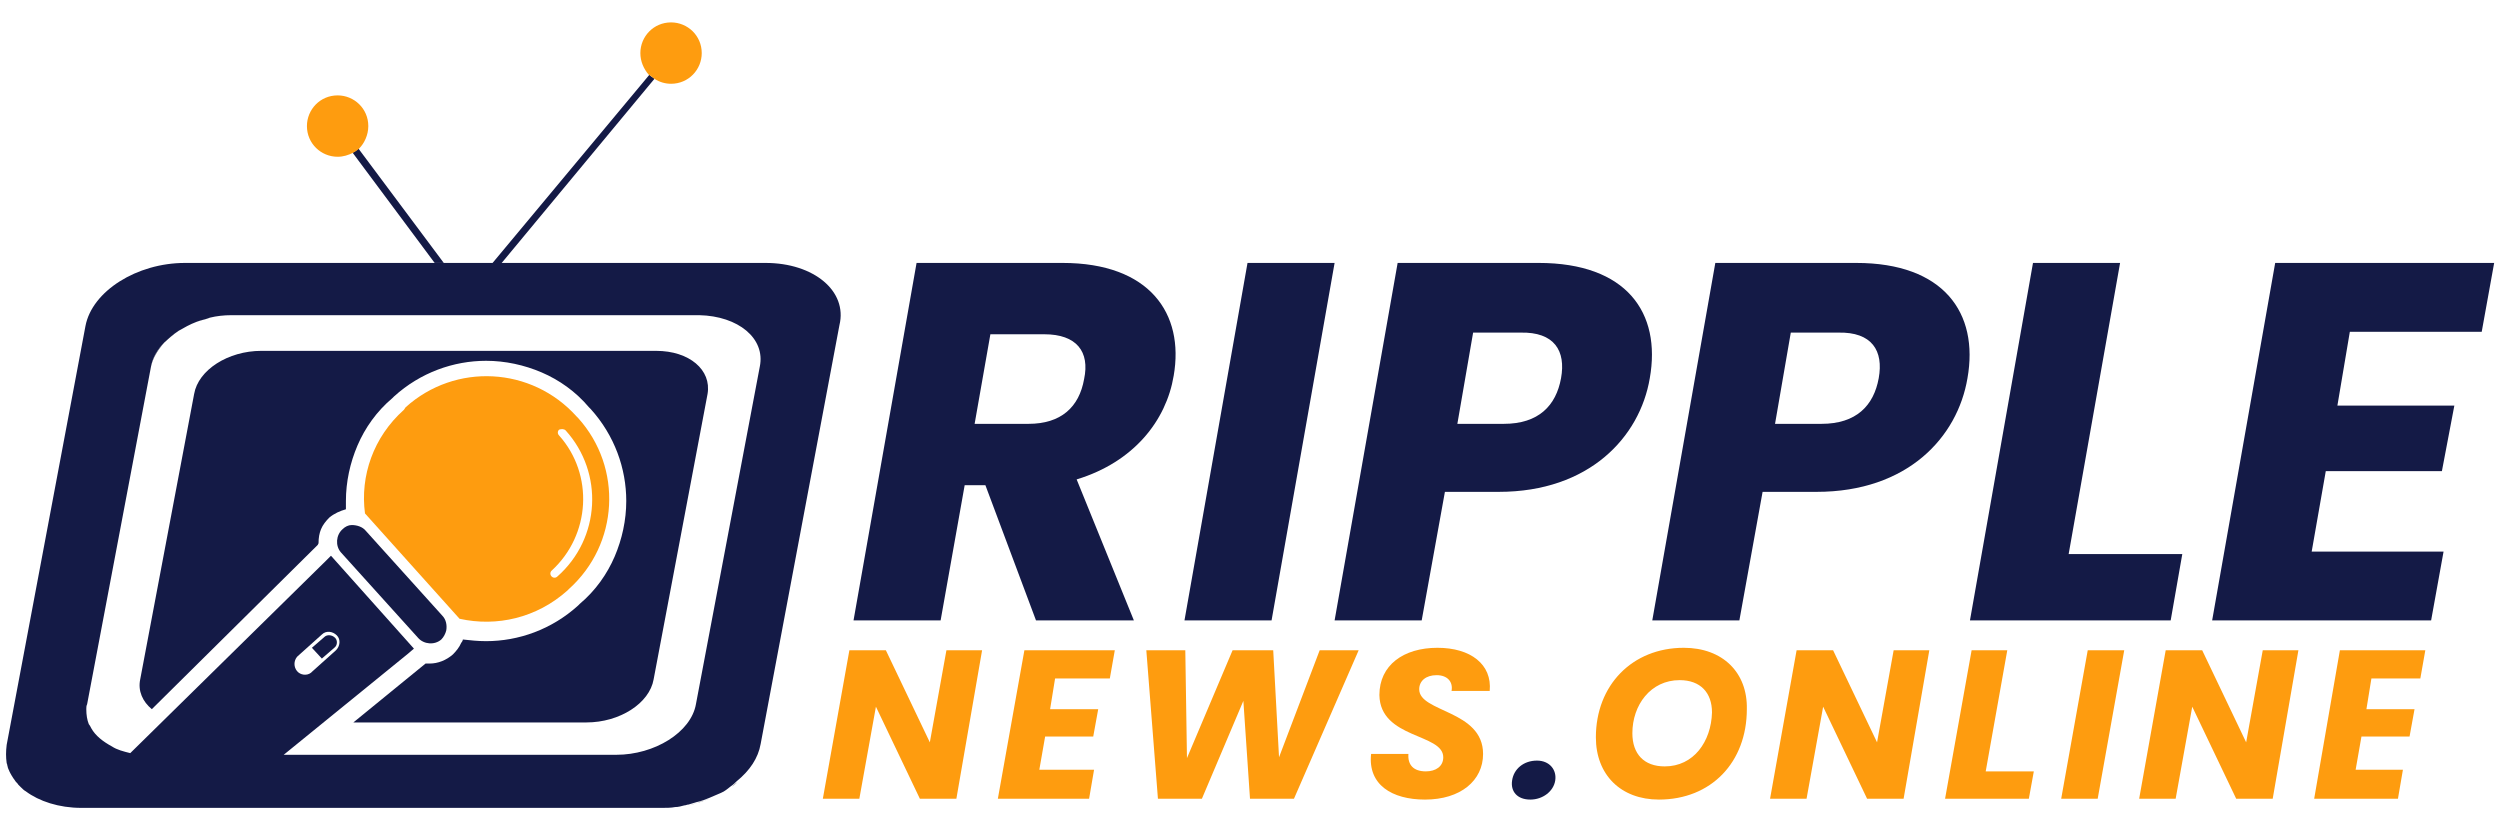
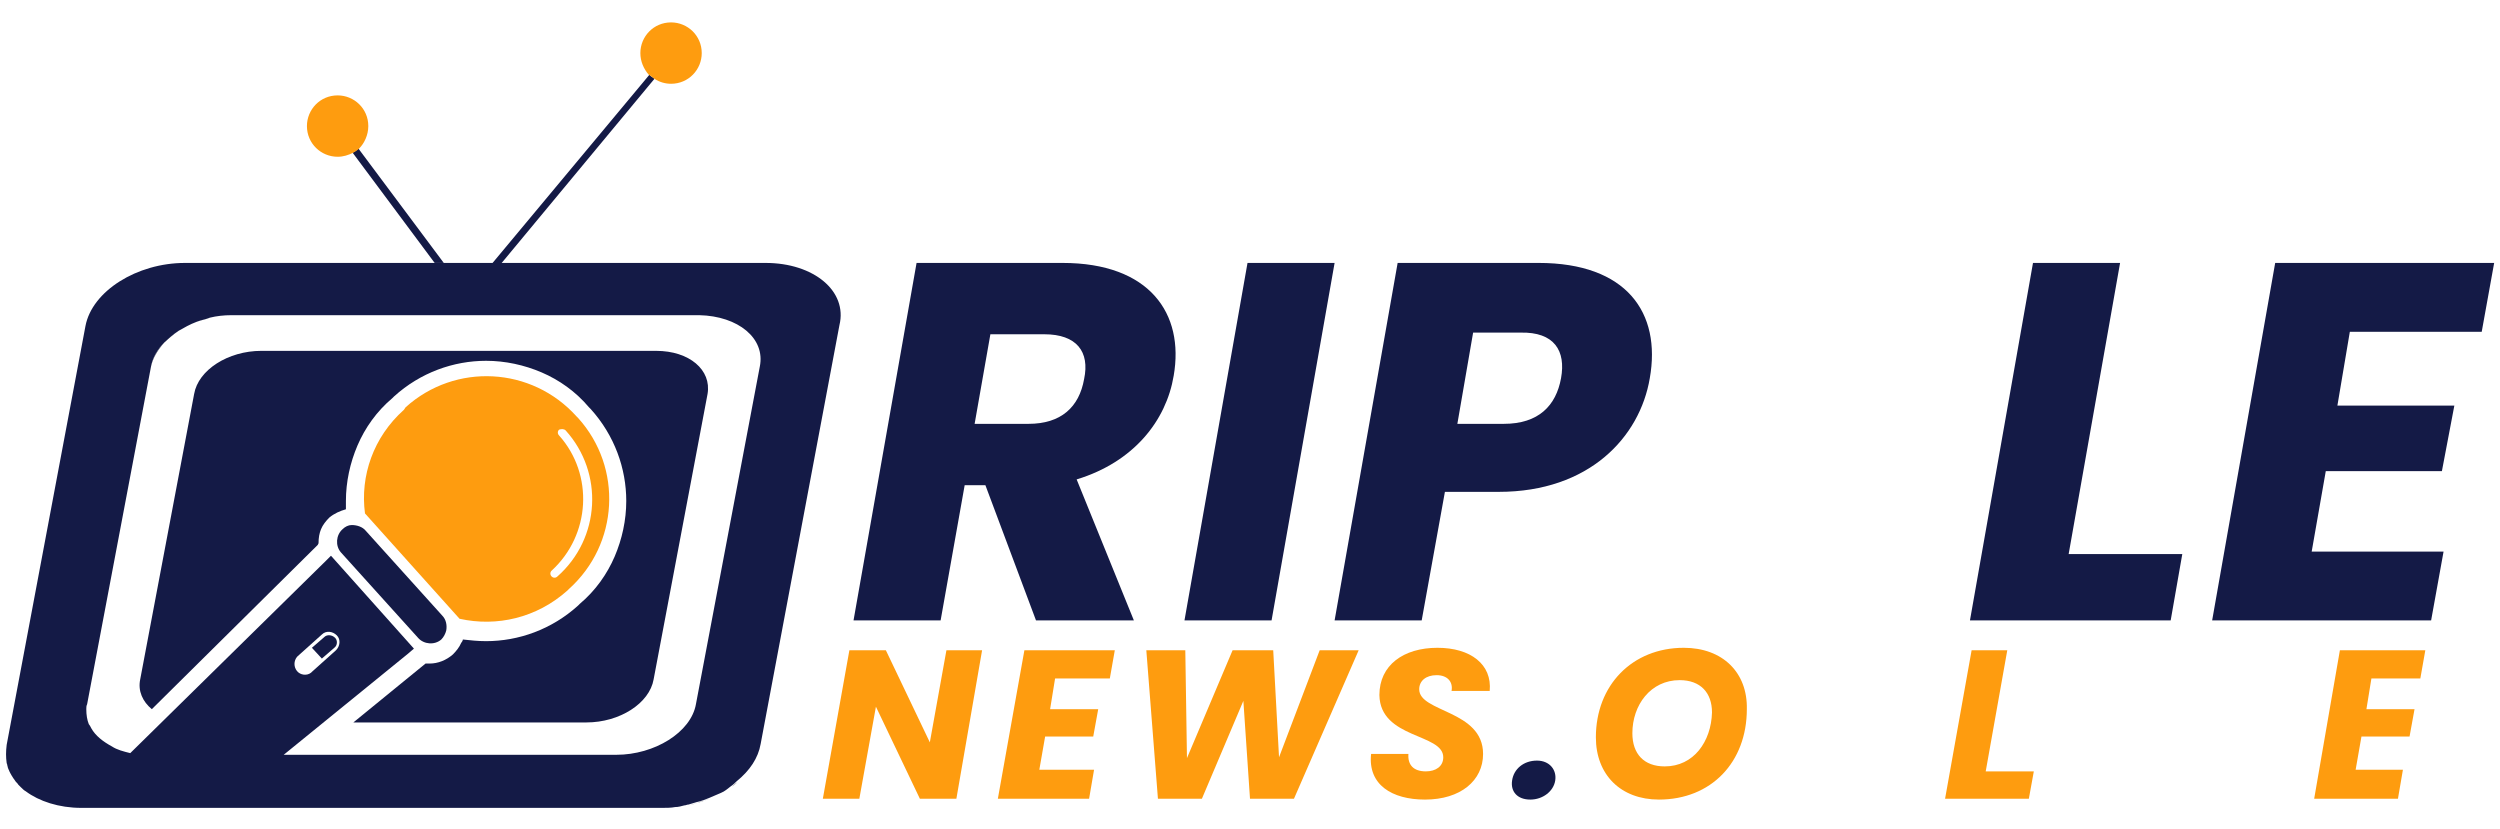
<svg xmlns="http://www.w3.org/2000/svg" version="1.1" id="Layer_1" x="0px" y="0px" width="214px" height="71px" viewBox="0 0 300 100" style="enable-background:new 0 0 300 100;" xml:space="preserve">
  <style type="text/css">
	.st0{fill:#171921;}
	.st1{fill:#141A46;}
	.st2{fill:#FE9C0F;}
</style>
  <g id="XMLID_2_">
    <path id="XMLID_118_" class="st0" d="M88.2,94.3c-0.2,0.2-0.5,0.4-0.7,0.6C87.7,94.7,87.9,94.5,88.2,94.3z" />
    <path id="XMLID_119_" class="st0" d="M84.8,96.3c-0.5,0.2-1,0.4-1.5,0.5C83.9,96.6,84.4,96.5,84.8,96.3z" />
    <path id="XMLID_120_" class="st0" d="M19.1,41.3c0.5-0.5,1.1-1,1.7-1.4C20.2,40.3,19.6,40.7,19.1,41.3z" />
    <path id="XMLID_121_" class="st0" d="M87.4,94.9c-0.4,0.3-0.8,0.5-1.2,0.8C86.6,95.4,87,95.2,87.4,94.9z" />
    <path id="XMLID_122_" class="st0" d="M0.4,92.7c-0.1-0.2-0.2-0.5-0.2-0.7C0.2,92.3,0.3,92.5,0.4,92.7z" />
    <path id="XMLID_123_" class="st0" d="M83.4,96.8c-0.3,0.1-0.7,0.2-1,0.3C82.7,97,83,96.9,83.4,96.8z" />
    <path id="XMLID_124_" class="st0" d="M1.2,94.2c-0.3-0.4-0.6-0.9-0.8-1.4C0.6,93.2,0.8,93.7,1.2,94.2z" />
    <path id="XMLID_125_" class="st0" d="M81.8,97.1c-0.3,0.1-0.7,0.1-1.1,0.2C81.1,97.2,81.5,97.2,81.8,97.1z" />
    <path id="XMLID_126_" class="st0" d="M2.5,95.4c-0.2-0.2-0.4-0.3-0.6-0.5C2.1,95.1,2.3,95.2,2.5,95.4z" />
    <path id="XMLID_127_" class="st0" d="M19.1,41.3c-0.8,0.9-1.4,1.9-1.6,2.9L9.8,84.9l7.7-40.7C17.7,43.1,18.3,42.1,19.1,41.3z" />
    <path id="XMLID_128_" class="st0" d="M23,38.8c0.5-0.2,1.1-0.3,1.6-0.5C24,38.5,23.5,38.6,23,38.8z" />
    <path id="XMLID_130_" class="st1" d="M37.7,65.5C37.7,65.4,37.7,65.4,37.7,65.5c0-0.7,0.1-1.2,0.3-1.7c0.2-0.5,0.6-1,1-1.4l0,0l0,0   c0.6-0.5,1.3-0.8,2-1c0-0.3,0-0.7,0-1c0-2.3,0.5-4.6,1.4-6.7c0.9-2.1,2.3-4.1,4.2-5.7l0.2-0.2c3.2-2.9,7.2-4.3,11.1-4.3   c2.3,0,4.6,0.5,6.7,1.4c2.1,0.9,4.1,2.3,5.7,4.2l0,0l0.2,0.2c2.9,3.2,4.3,7.2,4.3,11.1c0,2.3-0.5,4.6-1.4,6.7   c-0.9,2.1-2.3,4.1-4.2,5.7l-0.2,0.2c-3.2,2.9-7.2,4.3-11.1,4.3c-1,0-1.9-0.1-2.8-0.2c0,0.1-0.1,0.3-0.2,0.4c-0.2,0.5-0.6,1-1,1.4   l0,0l0,0c-0.8,0.7-1.8,1.1-2.8,1.1c-0.2,0-0.4,0-0.5,0l-8.7,7.1l28.1,0c4,0,7.6-2.3,8.1-5.2l6.5-34.4c0.5-2.9-2.2-5.2-6.2-5.2   l-47.6,0c-4,0-7.6,2.3-8.1,5.2l-6.5,34.4c-0.3,1.4,0.3,2.7,1.4,3.6l20-19.8L37.7,65.5z" />
    <g id="XMLID_64_">
      <path id="XMLID_133_" class="st1" d="M140.8,45.3c1.3-7.5-2.9-13.6-13.4-13.6h-17.6l-7.6,43.1h10.5l2.9-16.3h2.5l6.1,16.3h11.8    l-6.9-17C136,55.7,139.9,50.7,140.8,45.3z M130,45.7c-0.6,3.4-2.8,5.4-6.7,5.4h-6.5l1.9-10.8h6.5C129.1,40.3,130.7,42.4,130,45.7z    " />
      <polygon id="XMLID_134_" class="st1" points="160.2,31.7 149.7,31.7 142.1,74.8 152.6,74.8   " />
      <path id="XMLID_137_" class="st1" d="M198.2,45.6c1.4-7.9-2.8-13.9-13.4-13.9h-17l-7.6,43.1h10.5l2.8-15.5h6.5    C190.9,59.3,197,52.7,198.2,45.6z M187.5,45.6c-0.6,3.3-2.7,5.5-6.9,5.5h-5.6l1.9-11h5.7C186.7,40,188.1,42.3,187.5,45.6z" />
-       <path id="XMLID_140_" class="st1" d="M223.1,31.7h-17l-7.6,43.1H209l2.8-15.5h6.5c11,0,17-6.6,18.2-13.7    C237.9,37.7,233.6,31.7,223.1,31.7z M225.8,45.6c-0.6,3.3-2.7,5.5-6.9,5.5h-5.6l1.9-11h5.7C225,40,226.4,42.3,225.8,45.6z" />
      <polygon id="XMLID_141_" class="st1" points="262.4,66.8 248.7,66.8 254.9,31.7 244.4,31.7 236.8,74.8 261,74.8   " />
      <polygon id="XMLID_142_" class="st1" points="293.9,66.5 278,66.5 279.7,56.8 293.7,56.8 295.2,48.9 281.1,48.9 282.6,40     298.5,40 300,31.7 273.6,31.7 266,74.8 292.4,74.8   " />
    </g>
    <g id="XMLID_66_">
      <polygon id="XMLID_143_" class="st2" points="111.4,89.5 106.1,78.4 101.7,78.4 98.5,96.3 102.9,96.3 104.9,85.2 110.2,96.3     114.6,96.3 117.7,78.4 113.4,78.4   " />
      <polygon id="XMLID_144_" class="st2" points="119.6,96.3 130.6,96.3 131.2,92.8 124.6,92.8 125.3,88.8 131.1,88.8 131.7,85.5     125.9,85.5 126.5,81.8 133.1,81.8 133.7,78.4 122.8,78.4   " />
      <polygon id="XMLID_145_" class="st2" points="153.5,91.3 152.8,78.4 147.9,78.4 142.4,91.4 142.2,78.4 137.5,78.4 138.9,96.3     144.2,96.3 149.2,84.5 150,96.3 155.3,96.3 163.1,78.4 158.4,78.4   " />
      <path id="XMLID_146_" class="st2" d="M172.6,78.1c-4.1,0-7,2.1-7,5.7c0.1,5.3,7.7,4.6,7.7,7.5c0,1.1-0.9,1.7-2.1,1.7    c-1.5,0-2.2-0.8-2.1-2.1h-4.5c-0.4,3.7,2.5,5.5,6.5,5.5c4.3,0,7-2.3,7-5.5c0-5.3-7.7-5-7.7-7.8c0-1,0.8-1.7,2.1-1.7    c1.3,0,2,0.8,1.8,1.9h4.6C179.2,80.1,176.6,78.1,172.6,78.1z" />
    </g>
    <path id="XMLID_147_" class="st1" d="M184.6,91.7c-1.6,0-2.8,1-3,2.4c-0.2,1.3,0.6,2.3,2.2,2.3c1.5,0,2.8-1,3-2.3   C187,92.8,186.1,91.7,184.6,91.7z" />
    <g id="XMLID_65_">
      <path id="XMLID_150_" class="st2" d="M202.3,78.1c-6.2,0-10.6,4.5-10.6,10.8c0,4.5,3,7.5,7.6,7.5c6.3,0,10.6-4.5,10.6-10.9    C210,81.1,207,78.1,202.3,78.1z M200,92.4c-2.5,0-3.9-1.5-3.9-4c0-3.4,2.2-6.4,5.7-6.4c2.5,0,3.9,1.5,3.9,3.9    C205.6,89.4,203.5,92.4,200,92.4z" />
-       <polygon id="XMLID_151_" class="st2" points="225.6,89.5 220.3,78.4 215.9,78.4 212.7,96.3 217.1,96.3 219.1,85.2 224.4,96.3     228.8,96.3 231.9,78.4 227.6,78.4   " />
      <polygon id="XMLID_152_" class="st2" points="241.3,78.4 237,78.4 233.8,96.3 243.9,96.3 244.5,93 238.7,93   " />
-       <polygon id="XMLID_153_" class="st2" points="247.8,96.3 252.2,96.3 255.4,78.4 251,78.4   " />
-       <polygon id="XMLID_154_" class="st2" points="270.1,89.5 264.8,78.4 260.4,78.4 257.2,96.3 261.6,96.3 263.6,85.2 268.9,96.3     273.3,96.3 276.4,78.4 272.1,78.4   " />
      <polygon id="XMLID_155_" class="st2" points="283.3,92.8 284,88.8 289.8,88.8 290.4,85.5 284.6,85.5 285.2,81.8 291.1,81.8     291.7,78.4 281.4,78.4 278.3,96.3 288.4,96.3 289,92.8   " />
    </g>
    <path id="XMLID_174_" class="st2" d="M43.3,61.9l11.4,12.7c4.5,1,9.3-0.1,13-3.4l0.2-0.2c6-5.4,6.5-14.6,1.1-20.6l-0.2-0.2   c-5.4-6-14.6-6.5-20.6-1.1L48,49.4C44.3,52.7,42.7,57.4,43.3,61.9z M67.5,51.9c4.6,5.1,4.2,13-1,17.6c-0.2,0.2-0.5,0.2-0.7,0   c-0.2-0.2-0.2-0.5,0-0.7c4.7-4.3,5.1-11.6,0.9-16.3c-0.2-0.2-0.2-0.5,0-0.7C67,51.7,67.3,51.7,67.5,51.9z" />
    <path id="XMLID_175_" class="st1" d="M38.4,76.8l-1.5,1.3l1.2,1.3l1.5-1.3c0.4-0.3,0.4-0.9,0.1-1.2l0,0   C39.3,76.5,38.7,76.5,38.4,76.8z" />
    <path id="XMLID_176_" class="st1" d="M78.2,9.5c-0.2-0.2-0.5-0.3-0.6-0.5l-19,22.8h1.1L78.2,9.5z" />
    <path id="XMLID_177_" class="st1" d="M42.5,17.9c-0.2,0.2-0.4,0.4-0.7,0.5l9.9,13.3h1.1L42.5,17.9z" />
    <path id="XMLID_178_" class="st2" d="M78.2,9.5c0.6,0.4,1.3,0.6,2,0.6c2.1,0,3.7-1.7,3.7-3.7c0-2.1-1.7-3.7-3.7-3.7   c-2.1,0-3.7,1.7-3.7,3.7c0,1,0.4,1.9,1,2.6C77.7,9.1,77.9,9.3,78.2,9.5z" />
    <path id="XMLID_179_" class="st2" d="M43.7,15.2c0-2.1-1.7-3.7-3.7-3.7c-2.1,0-3.7,1.7-3.7,3.7c0,2.1,1.7,3.7,3.7,3.7   c0.7,0,1.3-0.2,1.9-0.5c0.2-0.1,0.5-0.3,0.7-0.5C43.2,17.3,43.7,16.3,43.7,15.2z" />
    <g id="XMLID_11_">
      <path id="XMLID_20_" class="st1" d="M43.4,64c-0.4-0.5-1.1-0.7-1.7-0.7c-0.4,0-0.8,0.2-1.1,0.5l0,0c-0.8,0.7-0.9,2-0.2,2.8    l9.3,10.3c0.7,0.8,2,0.9,2.8,0.2l0,0c0.3-0.3,0.5-0.7,0.6-1.1c0.1-0.6,0-1.3-0.5-1.8L43.4,64z" />
      <path id="XMLID_34_" class="st1" d="M91.6,31.7l-31.9,0h-1.1l-5.8,0h-1.1l-30.1,0c-5.8,0-11.2,3.4-12,7.6L0.1,89.8    C0,90.6,0,91.3,0.1,92c0.1,0.2,0.1,0.5,0.2,0.7c0.2,0.5,0.5,1,0.8,1.4c0.1,0.2,0.3,0.3,0.4,0.5c0.1,0.1,0.2,0.2,0.3,0.3    c0.2,0.2,0.4,0.4,0.6,0.5c1.6,1.2,4,2,6.7,2l70,0c0.5,0,1.1,0,1.6-0.1c0.4,0,0.7-0.1,1.1-0.2c0.2,0,0.3-0.1,0.5-0.1    c0.3-0.1,0.7-0.2,1-0.3c0.5-0.1,1-0.3,1.5-0.5c0.5-0.2,0.9-0.4,1.4-0.6s0.8-0.5,1.2-0.8c0.3-0.2,0.5-0.4,0.7-0.6    c1.6-1.3,2.6-2.8,2.9-4.5l9.5-50.5C101.5,35.1,97.4,31.7,91.6,31.7z M90.9,44.2l-7.7,40.7c-0.6,3.4-5,6.1-9.6,6.1l-36.8,0h-3.3    l15-12.2l0.7-0.6l-10-11.2l-0.6,0.6L15,90.8c-0.8-0.2-1.6-0.4-2.2-0.8c-1.1-0.6-2-1.3-2.5-2.2c-0.1-0.2-0.2-0.4-0.3-0.5    c-0.2-0.5-0.3-1.1-0.3-1.8c0-0.2,0-0.4,0.1-0.6l7.7-40.7c0.2-1.1,0.8-2.1,1.6-2.9c0.5-0.5,1.1-1,1.7-1.4c0.7-0.4,1.4-0.8,2.2-1.1    c0.5-0.2,1.1-0.3,1.6-0.5c0.8-0.2,1.7-0.3,2.6-0.3l56.4,0C88.3,38.1,91.6,40.8,90.9,44.2z M35.1,79.2c0,0,0.1-0.1,0.1-0.1l2.9-2.6    c0.5-0.5,1.3-0.4,1.8,0.1l0,0l0,0c0.5,0.5,0.4,1.3-0.1,1.8L36.9,81c0,0-0.1,0.1-0.1,0.1c-0.5,0.4-1.3,0.3-1.7-0.2l0,0    C34.7,80.4,34.7,79.7,35.1,79.2z" />
    </g>
  </g>
</svg>